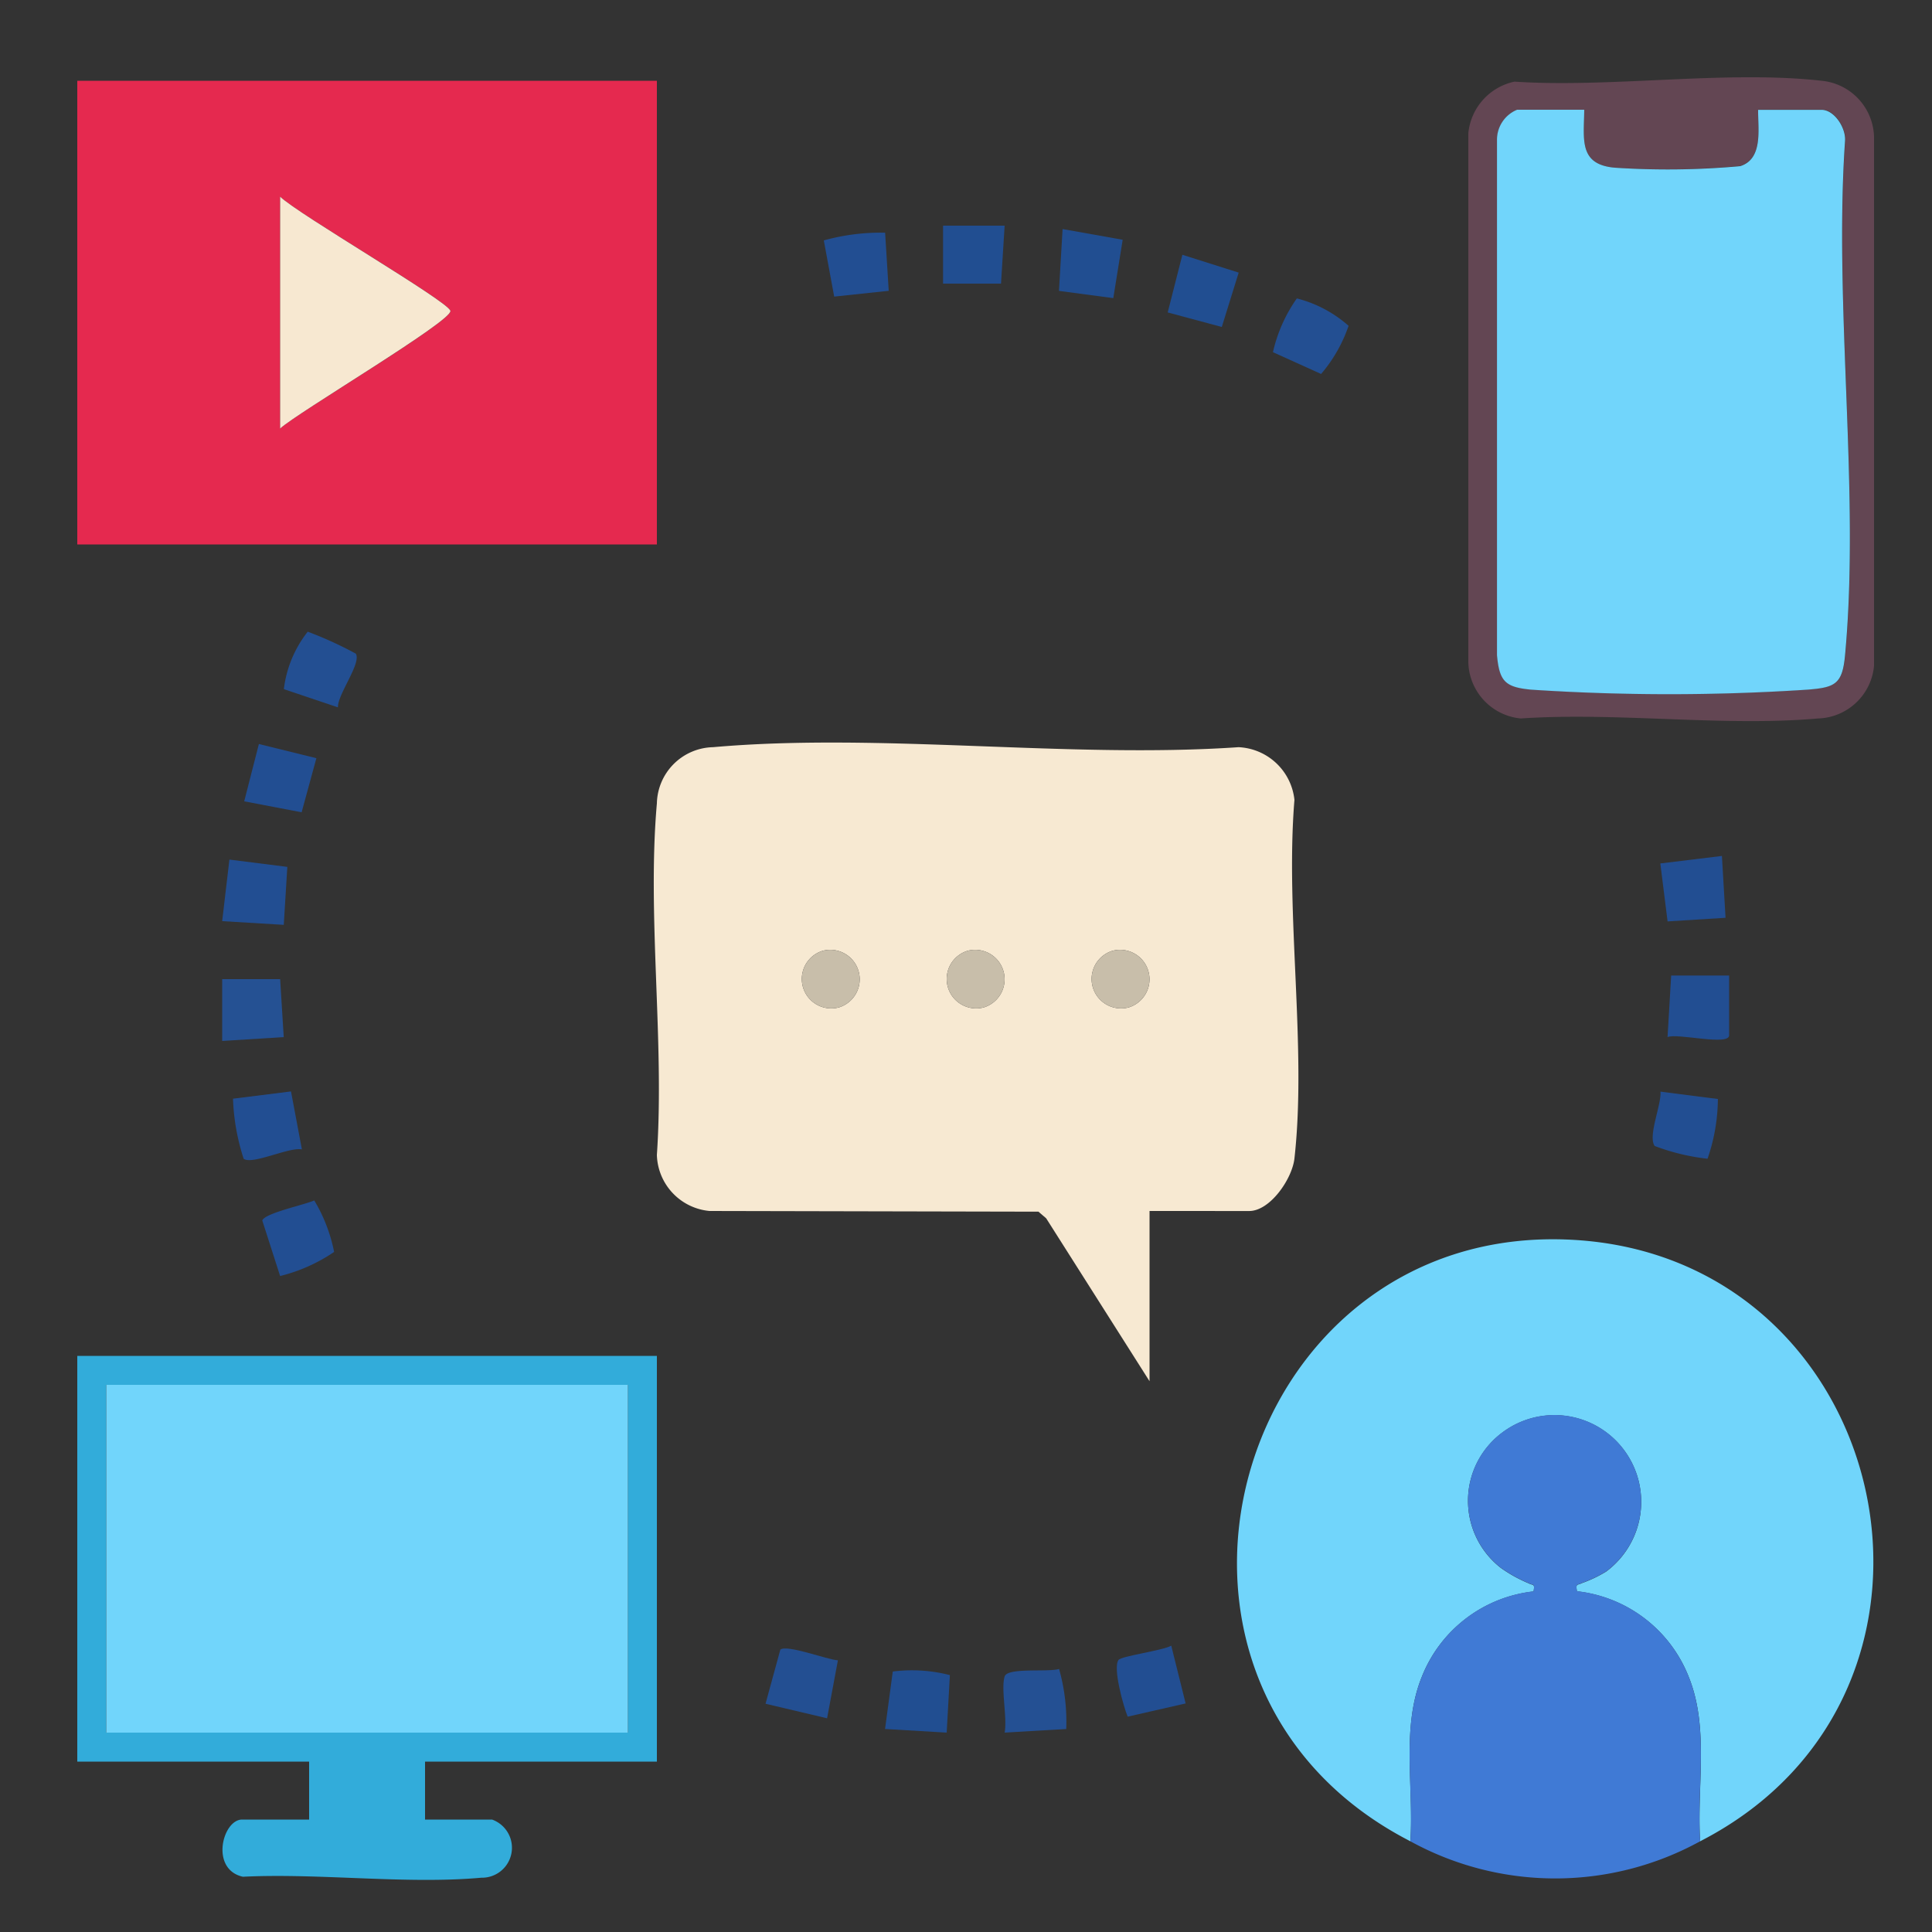
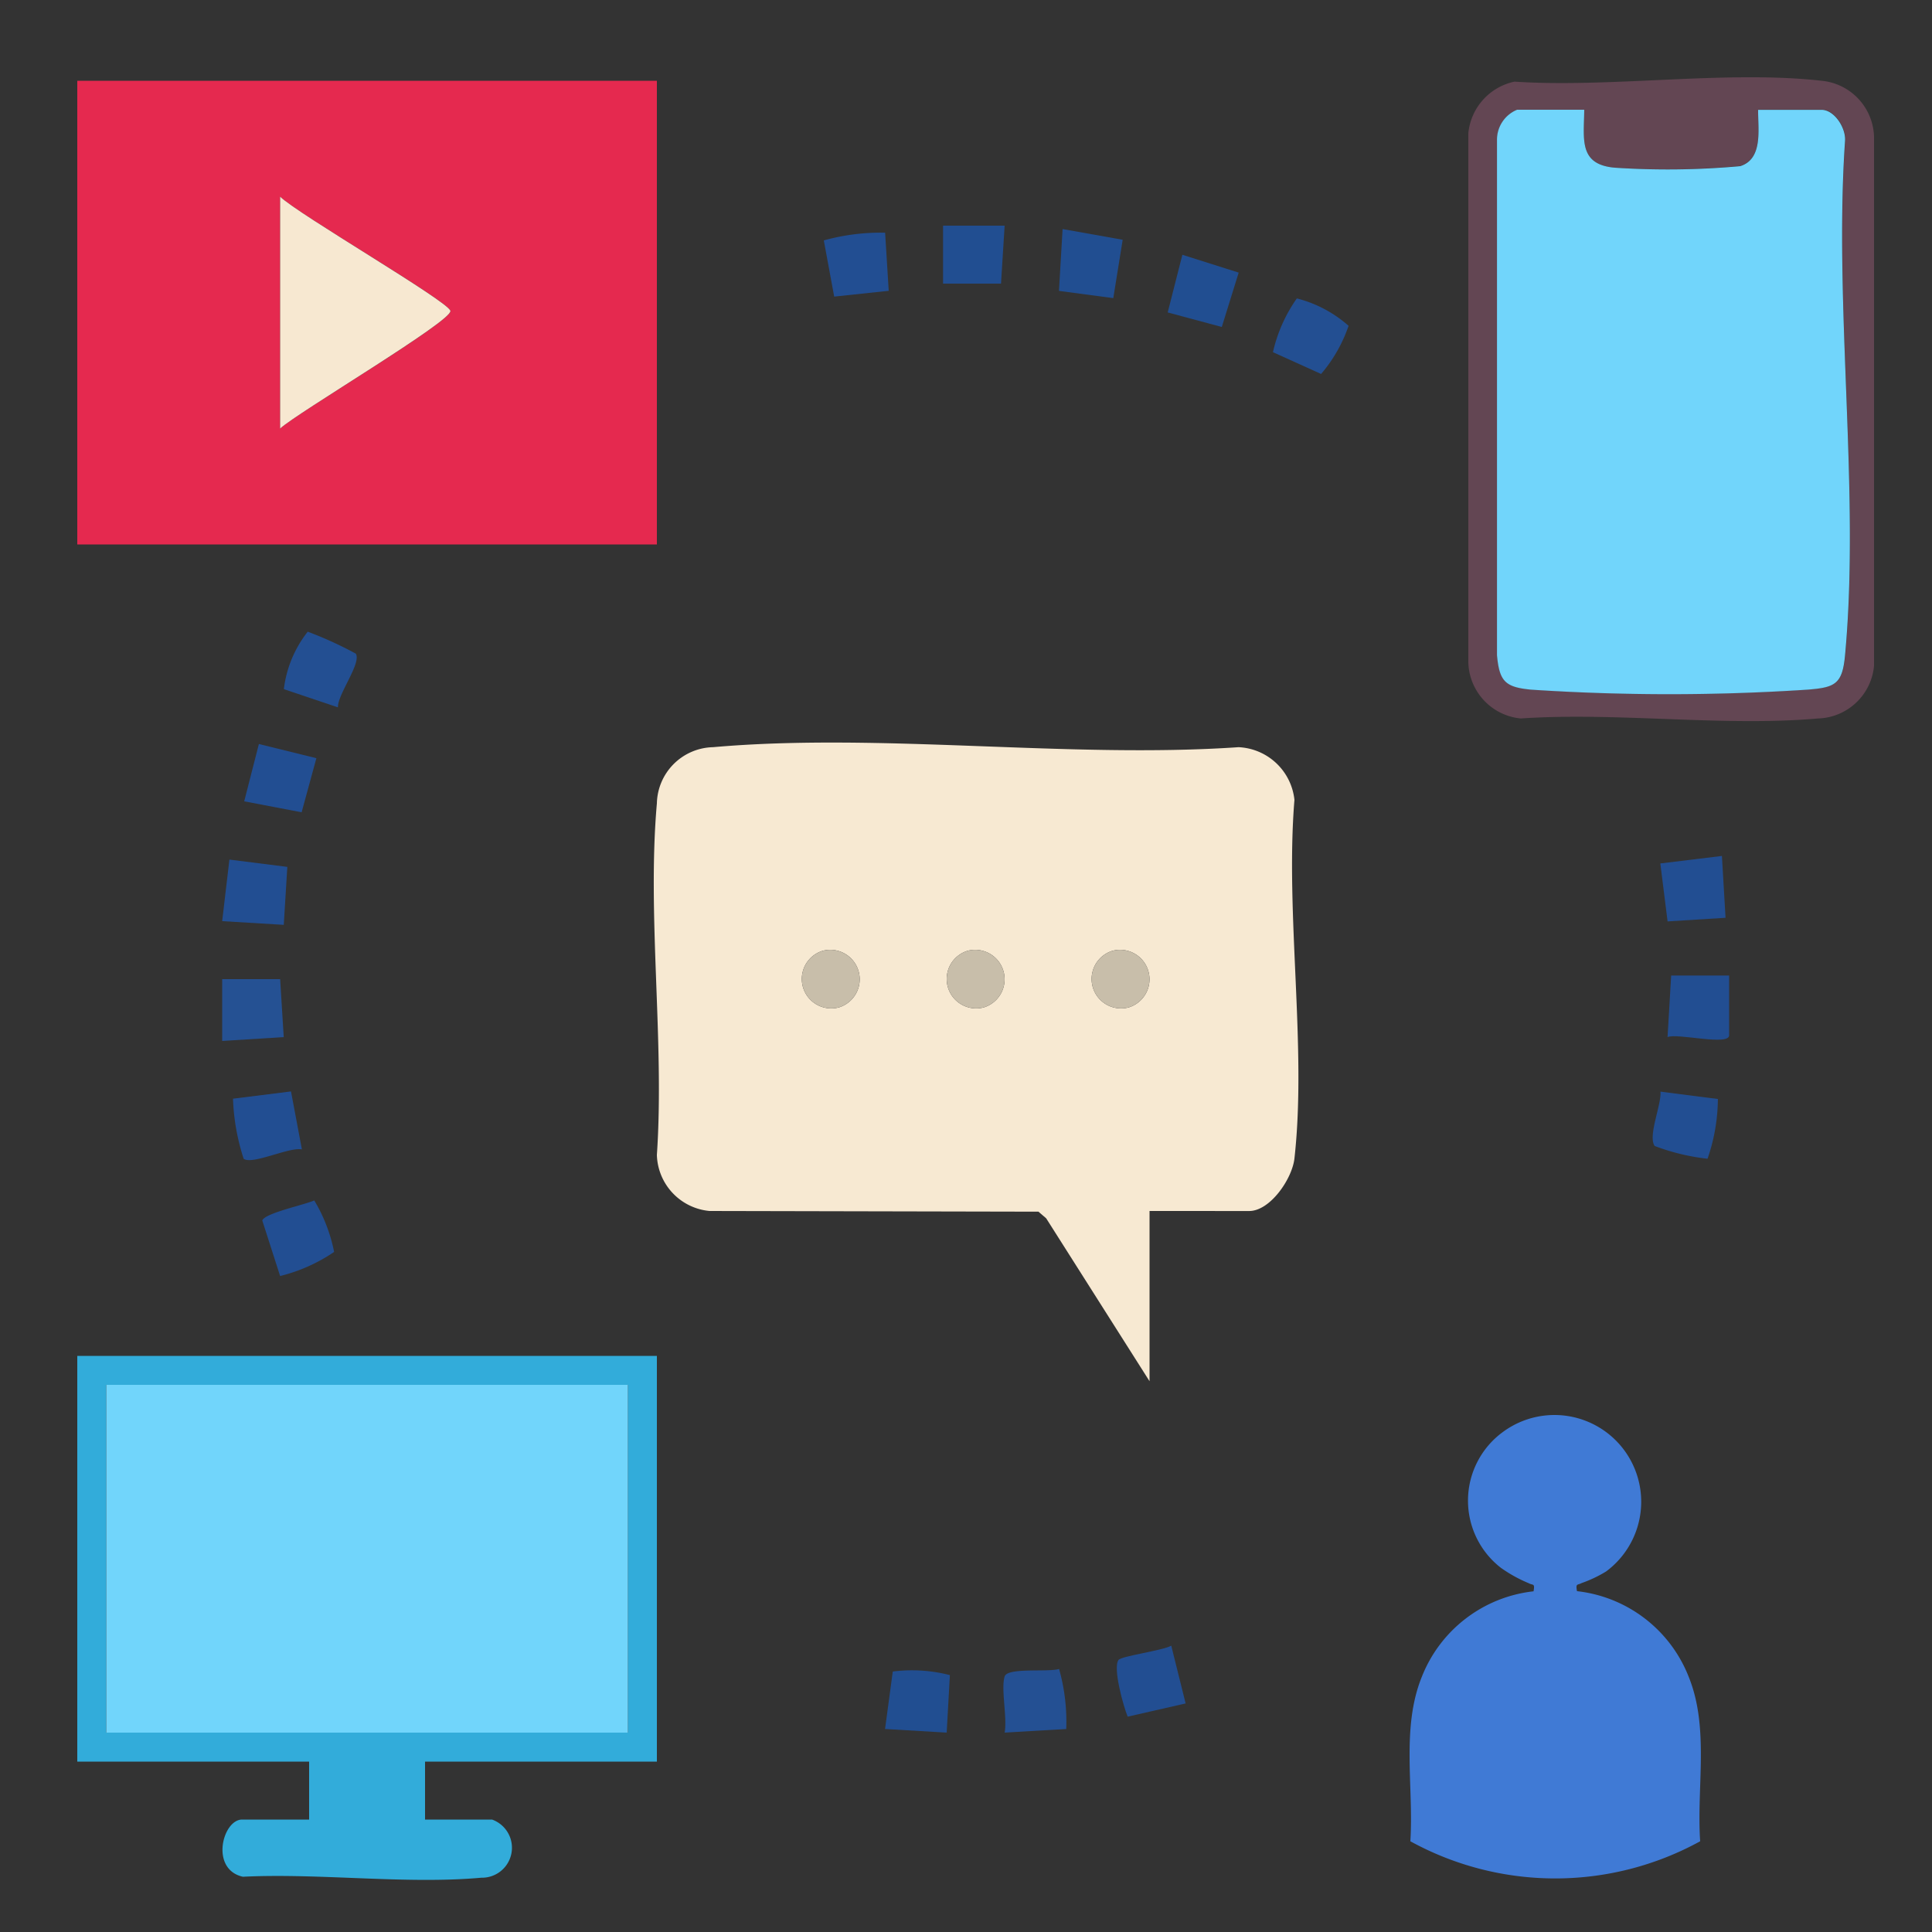
<svg xmlns="http://www.w3.org/2000/svg" width="50" height="50" viewBox="0 0 50 50">
  <rect x="0" y="0" width="50" height="50" fill="#333333" stroke="none" />
  <defs>
    <clipPath id="clip-path">
      <rect id="Rectangle_34" data-name="Rectangle 34" width="46.504" height="46.651" transform="translate(0 0)" fill="none" />
    </clipPath>
    <clipPath id="clip-Delivery_to_Multiple_Channels">
      <rect width="50" height="50" />
    </clipPath>
  </defs>
  <g id="Delivery_to_Multiple_Channels" data-name="Delivery to Multiple Channels" clip-path="url(#clip-Delivery_to_Multiple_Channels)">
    <g id="Group_11" data-name="Group 11" transform="translate(2 2)">
      <g id="Group_10" data-name="Group 10" clip-path="url(#clip-path)">
        <path id="Path_275" data-name="Path 275" d="M27.75,29.34v4.406L25.075,29.53l-.2-.172-8.514-.018A1.5,1.5,0,0,1,15,27.89c.2-2.937-.256-6.2,0-9.1a1.488,1.488,0,0,1,1.453-1.453c4.33-.382,9.214.3,13.6,0A1.525,1.525,0,0,1,31.5,18.7c-.241,2.941.323,6.4,0,9.281-.058.525-.627,1.36-1.172,1.36Zm-8.463-6.732a.762.762,0,0,0,.426,1.463.762.762,0,0,0-.426-1.463m3.75,0a.762.762,0,0,0,.426,1.463.762.762,0,0,0-.426-1.463m3.75,0a.762.762,0,0,0,.426,1.463.762.762,0,0,0-.426-1.463" fill="#f7e9d2" />
        <path id="Path_276" data-name="Path 276" d="M15,12.09H0V.09H15Zm-9.75-3c.427-.4,4.474-2.787,4.406-3.046S5.712,3.542,5.25,3.09Z" fill="#e5294f" />
-         <path id="Path_277" data-name="Path 277" d="M42,45.652c-.09-1.4.241-2.925-.295-4.252a3.525,3.525,0,0,0-2.893-2.217c-.037-.212.01-.15.12-.209a3.326,3.326,0,0,0,.633-.3,2.245,2.245,0,1,0-2.672-3.609,2.2,2.2,0,0,0-.05,3.514,3.66,3.66,0,0,0,.724.4c.1.058.161-.01.121.208A3.525,3.525,0,0,0,34.795,41.4c-.536,1.327-.2,2.85-.295,4.252-7.947-4.086-4.58-16.025,4.176-15.567,8.34.436,10.842,11.707,3.324,15.567" fill="#71d5fb" />
        <path id="Path_278" data-name="Path 278" d="M34.5,45.652c.09-1.4-.241-2.925.295-4.252a3.525,3.525,0,0,1,2.893-2.217c.04-.218-.017-.15-.121-.208a3.66,3.66,0,0,1-.724-.4,2.2,2.2,0,0,1,.05-3.514,2.245,2.245,0,1,1,2.672,3.609,3.326,3.326,0,0,1-.633.3c-.11.059-.157,0-.12.209A3.525,3.525,0,0,1,41.705,41.4c.536,1.327.2,2.85.295,4.252a7.791,7.791,0,0,1-7.5,0" fill="#407ad5" />
        <path id="Path_279" data-name="Path 279" d="M15,33.09v10.5H9v1.5h1.734a.775.775,0,0,1-.276,1.505c-1.954.175-4.189-.123-6.172-.025-.858-.191-.526-1.48-.02-1.48H6v-1.5H0V33.09Zm-.75.75H.75v9h13.5Z" fill="#32acda" />
        <path id="Path_280" data-name="Path 280" d="M37.194.113c2.511.165,5.491-.3,7.947-.023A1.5,1.5,0,0,1,46.5,1.539l0,13.692a1.5,1.5,0,0,1-1.449,1.363c-2.449.216-5.209-.169-7.692,0A1.5,1.5,0,0,1,36,15.141L36,1.449A1.514,1.514,0,0,1,37.194.113M39,.84H37.266a.838.838,0,0,0-.52.792V14.953c.063.68.213.828.891.891a54.591,54.591,0,0,0,7.133,0c.724-.056.914-.138.984-.891.389-4.22-.3-9.034,0-13.316.023-.328-.276-.8-.609-.8H43.5c-.006.494.136,1.27-.464,1.458a20.8,20.8,0,0,1-3.244.046c-.944-.086-.8-.741-.792-1.5" fill="#634653" />
        <path id="Path_281" data-name="Path 281" d="M42.75,23.246v1.547c0,.284-1.35-.064-1.594.047l.094-1.594Z" fill="#224e92" />
        <path id="Path_282" data-name="Path 282" d="M24,41.387c.074-.239,1.124-.106,1.409-.194a5,5,0,0,1,.185,1.554L24,42.84c.072-.378-.1-1.135,0-1.453" fill="#245093" />
        <path id="Path_283" data-name="Path 283" d="M5.25,23.34l.093,1.5-1.593.1V23.34Z" fill="#255193" />
        <path id="Path_284" data-name="Path 284" d="M5.531,26.246l.282,1.5c-.334-.065-1.284.407-1.507.243a5.632,5.632,0,0,1-.276-1.555Z" fill="#224e92" />
-         <path id="Path_285" data-name="Path 285" d="M19.685,40.969l-.28,1.5-1.593-.376.383-1.4c.168-.142,1.214.26,1.49.276" fill="#234f92" />
        <path id="Path_286" data-name="Path 286" d="M30.944,7.114a3.916,3.916,0,0,1,.618-1.391,3.213,3.213,0,0,1,1.339.709,3.8,3.8,0,0,1-.711,1.246Z" fill="#234f92" />
        <path id="Path_287" data-name="Path 287" d="M42.563,20.152l.094,1.6-1.5.094-.188-1.5Z" fill="#224e92" />
        <path id="Path_288" data-name="Path 288" d="M5.436,20.435l-.092,1.5L3.75,21.839l.187-1.593Z" fill="#224e92" />
        <path id="Path_289" data-name="Path 289" d="M20.907,4.027,21,5.526l-1.411.15L19.32,4.222a5.491,5.491,0,0,1,1.587-.2" fill="#224e92" />
        <path id="Path_290" data-name="Path 290" d="M5.251,31.028l-.463-1.441c.057-.19,1.109-.41,1.345-.52A4.157,4.157,0,0,1,6.647,30.4a4.329,4.329,0,0,1-1.4.624" fill="#224e92" />
        <path id="Path_291" data-name="Path 291" d="M28.312,40.59l.372,1.495-1.5.342c-.112-.275-.388-1.259-.237-1.468.071-.1,1.146-.243,1.365-.369" fill="#224e92" />
        <path id="Path_292" data-name="Path 292" d="M22.583,41.351,22.5,42.84l-1.595-.094.2-1.487a3.927,3.927,0,0,1,1.475.092" fill="#214e91" />
        <path id="Path_293" data-name="Path 293" d="M26.812,5.715l-1.406-.187.094-1.6,1.555.277Z" fill="#214e91" />
        <path id="Path_294" data-name="Path 294" d="M7.207,14.914c.156.246-.474,1.056-.461,1.392l-1.4-.471a2.979,2.979,0,0,1,.618-1.487,9.791,9.791,0,0,1,1.24.566" fill="#234f92" />
        <path id="Path_295" data-name="Path 295" d="M6.188,17.622l-.382,1.4L4.32,18.738,4.7,17.255Z" fill="#224e92" />
        <path id="Path_296" data-name="Path 296" d="M42.459,26.442a4.831,4.831,0,0,1-.268,1.546,5.573,5.573,0,0,1-1.368-.33c-.182-.257.179-1.068.15-1.407Z" fill="#224e92" />
        <path id="Path_297" data-name="Path 297" d="M29.62,6.462l-1.4-.376L28.6,4.594l1.457.461Z" fill="#214e91" />
        <path id="Path_298" data-name="Path 298" d="M24,3.84l-.094,1.5h-1.5V3.84Z" fill="#214e91" />
        <path id="Path_299" data-name="Path 299" d="M19.287,22.608a.762.762,0,0,1,.426,1.463.762.762,0,0,1-.426-1.463" fill="#c8beaa" />
        <path id="Path_300" data-name="Path 300" d="M23.037,22.608a.762.762,0,0,1,.426,1.463.762.762,0,0,1-.426-1.463" fill="#c8beaa" />
        <path id="Path_301" data-name="Path 301" d="M26.787,22.608a.762.762,0,0,1,.426,1.463.762.762,0,0,1-.426-1.463" fill="#c8beaa" />
        <path id="Path_302" data-name="Path 302" d="M5.25,9.09v-6c.462.452,4.339,2.7,4.406,2.954S5.677,8.69,5.25,9.09" fill="#f7e8d1" />
        <rect id="Rectangle_33" data-name="Rectangle 33" width="13.5" height="9" transform="translate(0.75 33.84)" fill="#71d5fb" />
        <path id="Path_303" data-name="Path 303" d="M39,.84c-.007.763-.152,1.418.792,1.5A20.8,20.8,0,0,0,43.036,2.3c.6-.188.458-.964.464-1.458h1.641c.333,0,.632.469.609.8-.295,4.282.393,9.1,0,13.316-.07.753-.26.835-.984.891a54.591,54.591,0,0,1-7.133,0c-.678-.063-.828-.211-.891-.891V1.632a.838.838,0,0,1,.52-.792Z" fill="#71d5fb" />
      </g>
    </g>
  </g>
</svg>